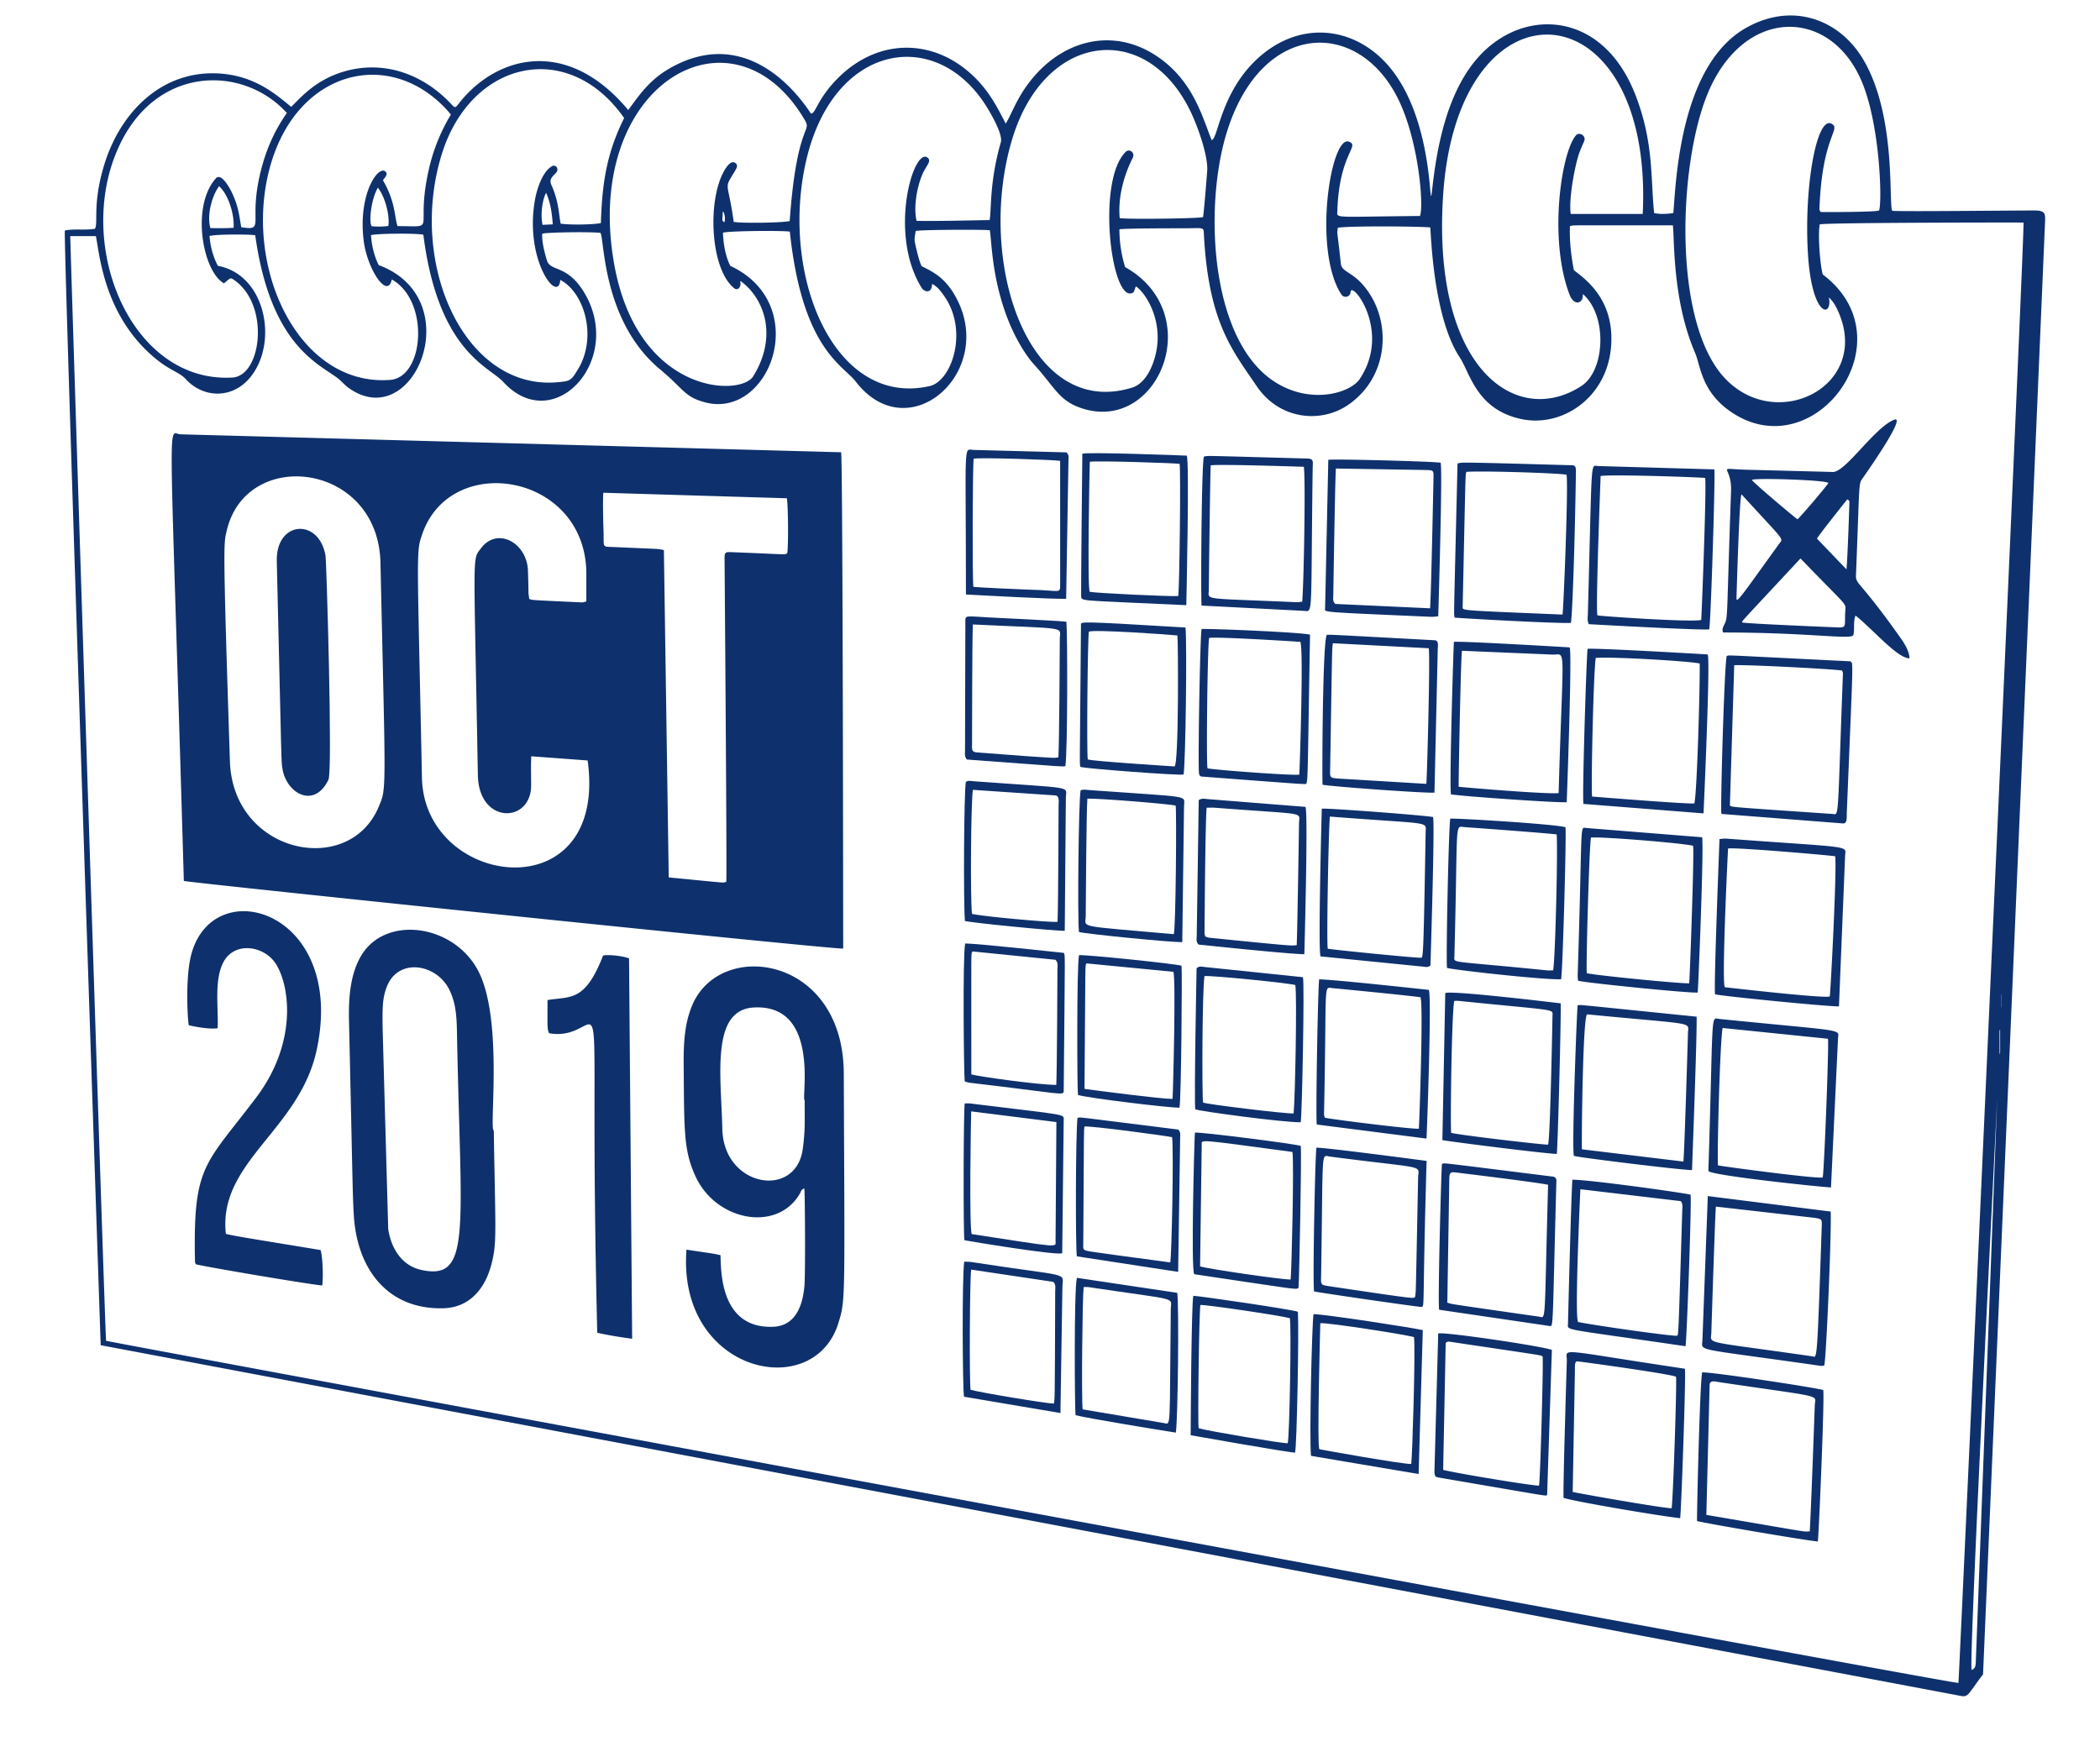
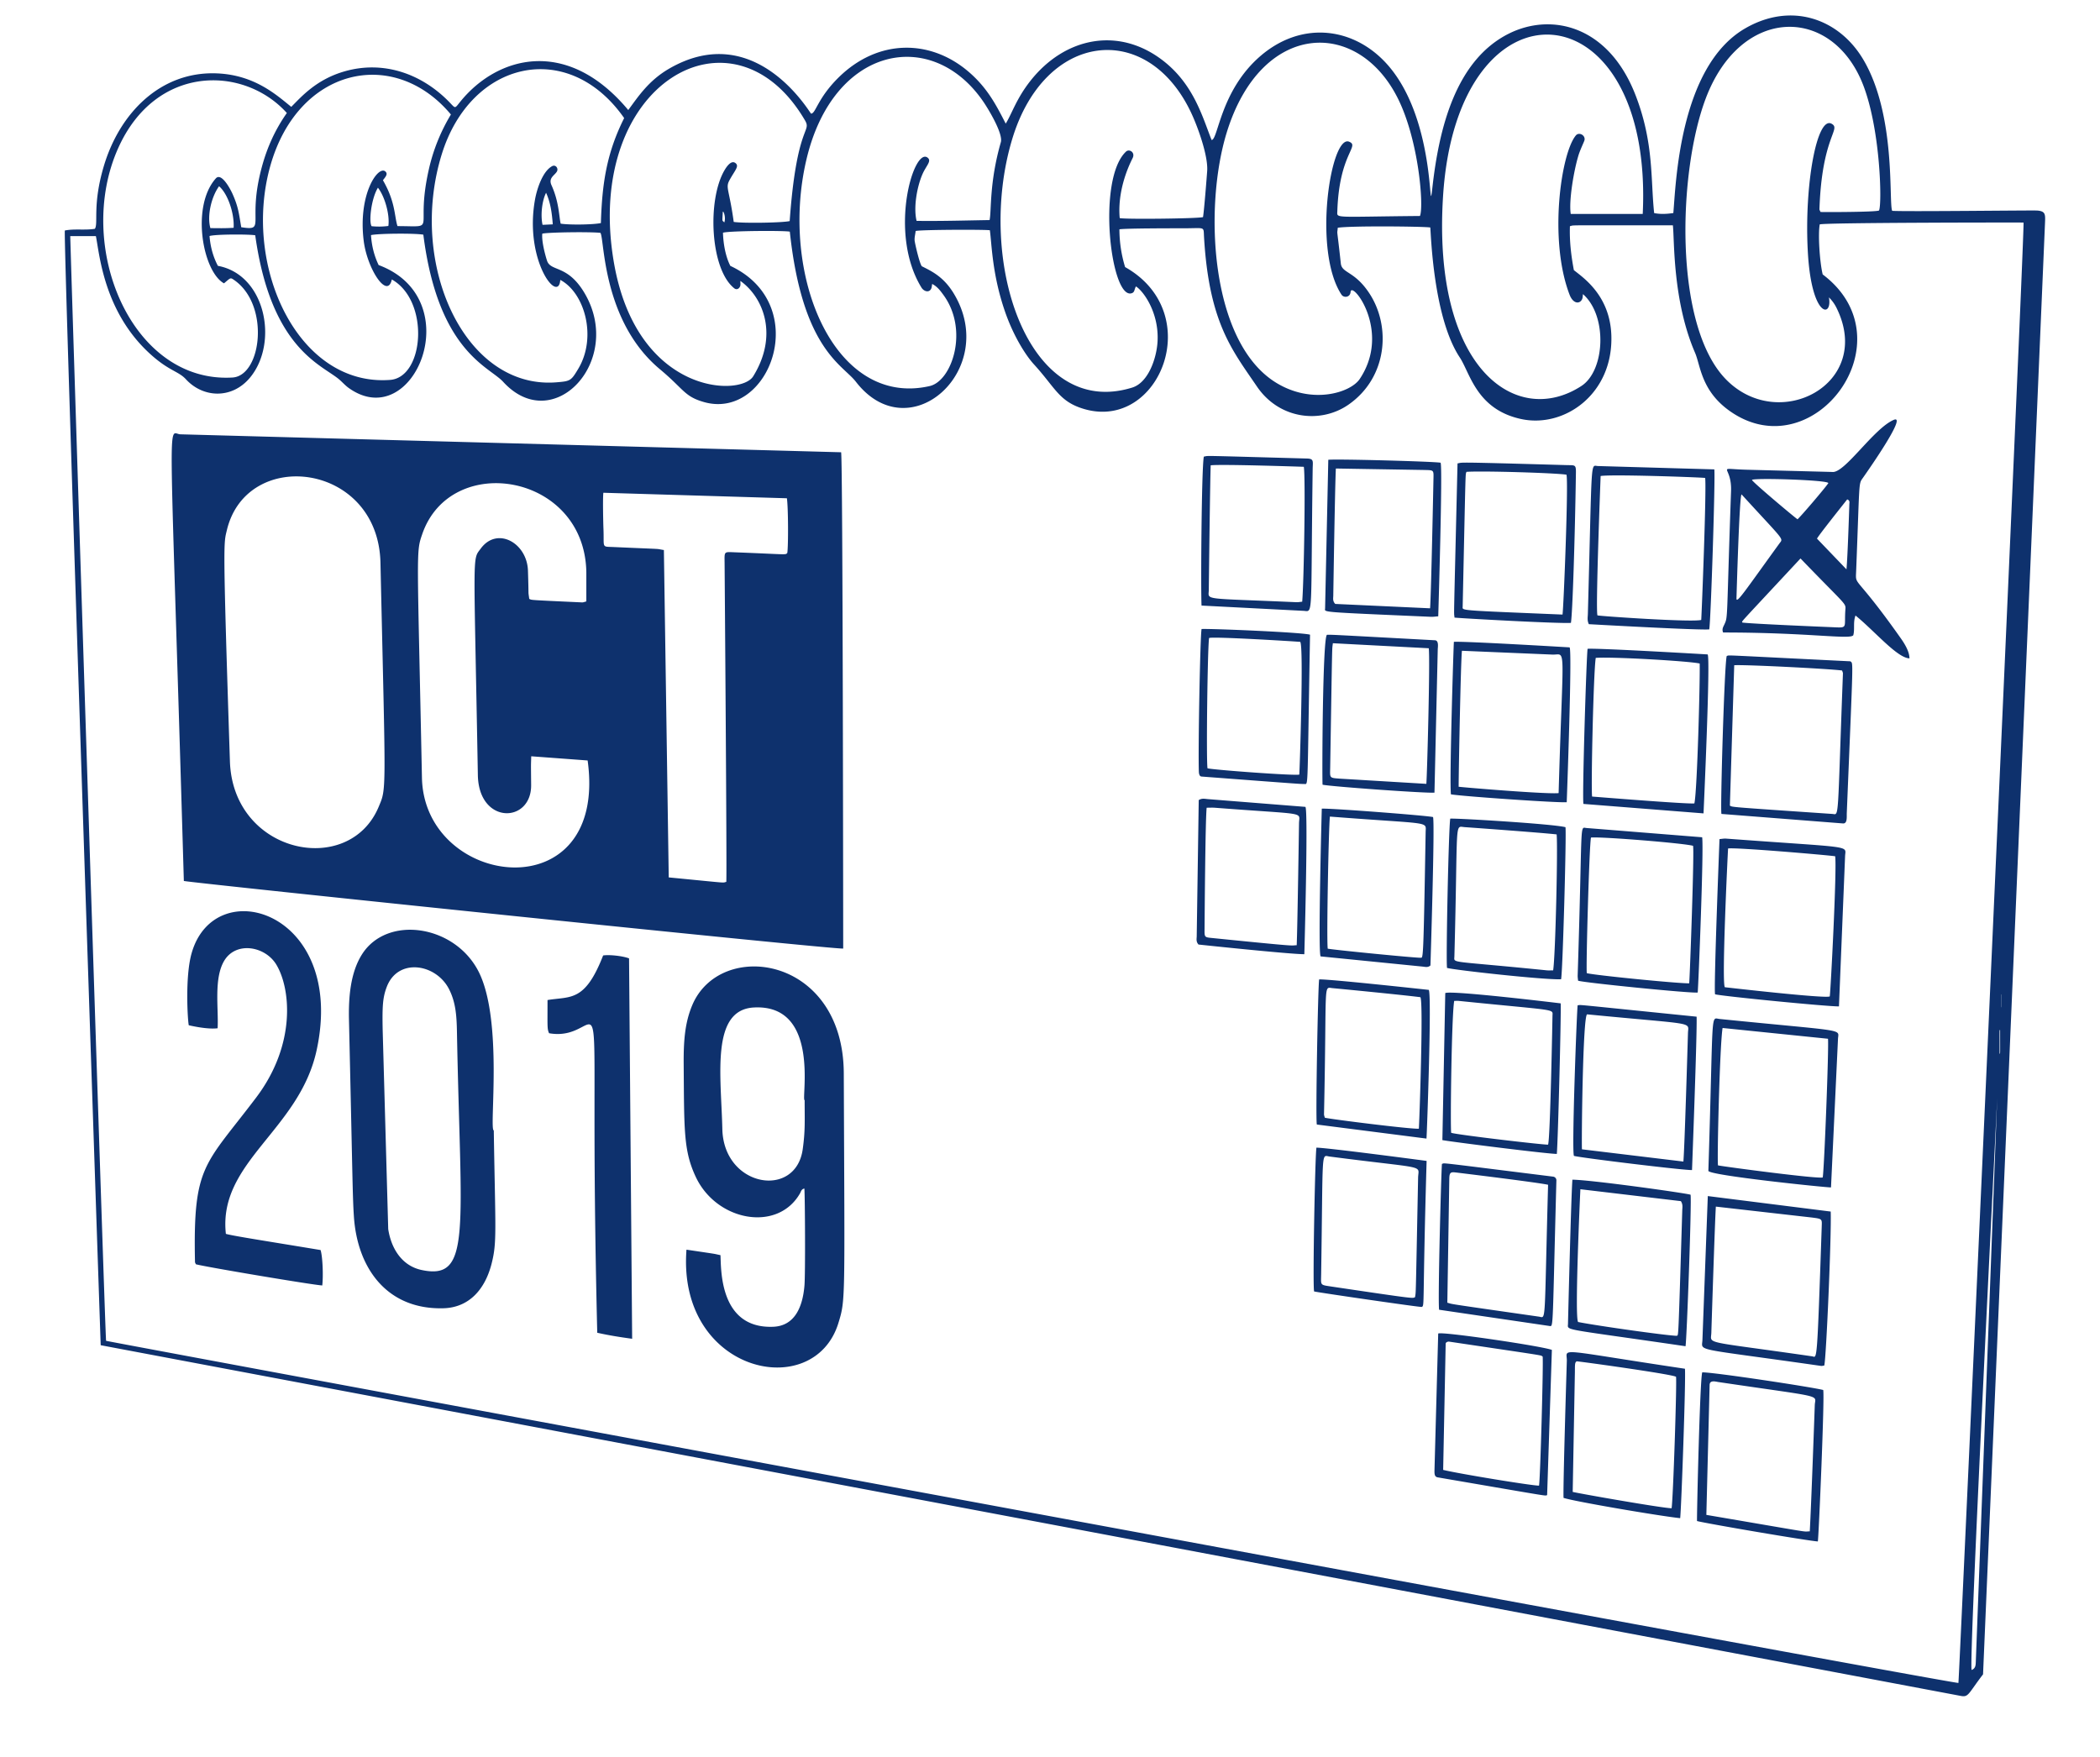
<svg xmlns="http://www.w3.org/2000/svg" width="4698.14" height="3931.97" fill="#0e316d" viewBox="0 0 4698.14 3931.97">
  <path d="M225.3 3010c-.35-4.76-84.22-2484.57-80.22-2494.25 22.2-4.37 45-.12 67.16-3.77 8.2-12.27-5.8-53.3 19.92-139.95 35.5-119.7 127.7-213.03 253.2-207.84 84.42 3.47 133.5 48.55 166.27 74.93 23.45-23.65 57-61.94 120.47-79.8 84.9-23.9 168.8 4.66 230.44 66.4 18 18 13.17 18.9 28.44.3 82.28-100.27 237.45-144 374.56 20.22 22.08-29.74 45.43-66.15 92.3-93.08 191.94-110.24 312.9 98 316.65 101.06 10.48.34 14.26-34.37 62.13-81.34C1964.55 86.6 2081.4 87.2 2167 160.6c43 36.83 62.75 76.75 83 116 13.82-22.16 23.55-55.34 55-95.37 77.27-98.33 199.06-123.13 299.2-43.8 67.1 53.15 86.48 125.7 106.4 175.83 14.64-.4 19.5-110.12 108.73-187.45 88.18-76.4 199.07-66.72 274.07 7.6C3217 255.75 3194.3 511 3204.65 418.9c14.86-132.35 52.22-284.12 170.76-343.56 95.08-47.68 223.2-18.68 283.7 137.78 41.42 107.13 33.4 189 41.6 263.7 14.33 2.77 27.94 2.05 42.87-.1 5.55-59.7 12.16-326.83 160.4-413C4006.65 4 4112.67 41.16 4167.2 131c75.8 125 57.68 323 66.07 340.77 30.6 2 314.75-1.43 324.56-.66 18.28 1.44 18.07 8.58 17.34 26.46L4436.5 3746.43c-33.6 43.73-32.1 51.8-50.1 48.24L225.3 3010zM4411 3736.66c8.8-3.42 9-10.8 9.27-18.18l47.88-1261.78c-.02 8.75-64.6 1275.55-57.15 1279.96zM157.18 528.26c0 20.63 77.4 2446.8 80.14 2471.9 8.6 2.85 4134.83 768.52 4144.08 765.52 2-13.52 147.8-3237 145.72-3267.68-13.23-.3-449.4 0-456 4.16-4 21.6-.34 82.73 6.6 111.9C4273 761 4058.55 1050.1 3871.72 921c-66-45.6-67.1-102.86-79.57-131.7-50.52-117-45.87-252.76-49.57-285.12-251.8 0-217.9-.7-230.33 1.92-1.2 33.74 2.82 66.5 8.8 98.3 18.45 15.24 80.78 55 83.87 145.87 4.44 131.2-104.95 208.16-201.67 187.37C3303.1 916.1 3289 834.8 3265.74 799.7c-59.1-89.34-64.2-273.93-65.9-290.73-16.36-2.42-178.4-4-207 .63-1.5 19.17-2.6-7.4 6.84 79.85 2.45 22.65 31.12 16.34 64.5 67.9 48.48 74.85 39 188.48-47.8 248.4-61.44 42.42-154.08 33-204.4-41-55.5-81.63-107.25-142.93-118.35-334.93-1.4-24.4 3.63-18.83-48.57-19-5.53 0-128.2-.14-140.7 2.33a291.75 291.75 0 0 0 12.73 84.44c182.38 102.62 77.32 366.5-91.08 317.76-56.56-16.37-64.27-46.87-112.84-100.06-18.83-20.62-46-63.68-64.92-118.56-28.66-83.12-29.43-150.6-33.72-181.55-12.77-1.76-154.82-1.34-166 1.68-.94 8-3 15.12-2.26 21.87.7 6 10.5 49.76 16 57 21.4 10.87 48.64 23 71.75 61.42 101.84 169.18-99.36 352.32-219.34 196.9-29.63-38.33-119.7-72.4-147.7-335.72-14.3-2.7-135.56-1.9-149.53 2.37.84 28.7 7 55.92 16.5 74.23 185.32 86.5 88.06 347.2-59.62 304.54-43.6-12.6-43.9-28.17-97.95-73.27C1346.73 718 1352.56 533.1 1343.23 521c-22.9-2.55-115.7-1.35-130 1.78-1.74 16.1 5.6 45 10.5 60.24 8.25 25.77 46.2 7.9 84.67 73.9 87.4 149.94-70.2 320.47-182.75 197.4C1094.32 820 980.33 787.05 947.1 525.1c-19.37-3.46-101.64-2.75-117.1 1 1.52 23.3 6.83 45.66 17.12 67 203.1 75.36 79.35 379.55-66.93 275.05-7.52-5.37-13.77-12.52-20.8-18.62-38.7-33.44-152.86-67.6-188.38-323.07-13.23-2.4-88-2.56-102.25 1.63 1.95 24.36 8 46.4 18.7 66.75 107 19.74 136.2 172.08 72.15 249.78-40.4 49-105.17 45.94-143.6 4.1-17-18.5-37.55-18.24-79.58-56.3C231.28 697.23 222.46 566 214.5 528.26zM4203.75 471c7.18-14.06 3.27-191.2-39.32-290.26-72.23-168-270.2-165.67-348 38.66-62 162.85-73.3 507.4 44.35 628.9 118.33 122.18 330.35 11 248.75-157.65a86.32 86.32 0 0 0-17.84-25.24c8.43 46.47-38.87 46.27-47.16-101.07-8.42-149.64 20.17-305.8 53.2-287.43 22.1 12.3-21.74 27.57-27.26 191.2-.06 1.75 1.34 3.55 2.42 6.2 10.56.47 124.42.28 130.85-3.3zm-528.63 7.7c25.05-510.1-414.48-545.32-446.68-40-24.7 387.42 164.46 519.4 309.56 424.9 53.1-34.6 58.55-157.4 3.4-205.46-.46 3.7-.4 6.8-1.28 9.6-3.88 12.35-20 14.33-28.74-8.52-47.07-123-19-317 14.2-356.24 7.14-8.44 22.24-.1 19.13 11.17-.9 3.3-9.74 21.58-13.3 33.3-10.8 35.6-21.85 102.36-17.35 131.23zm-498.4 4.6c9-20.76-2.34-168.26-49.06-262.4-89.83-181-306.35-174.7-383.34 76-51.47 167.56-37 469.4 111.12 559.75 80.62 49.17 166.2 21.8 186.52-8.6 71.77-107.33-18.24-221.08-20.42-194.8-1 12.56-15.3 13.65-20.26 6.16-65.1-98.3-24.1-358.87 16.9-342.37 24.84 10-22.25 26.27-26.3 155.77-.5 16.2-9.75 12.2 184.83 10.45zm-485.32 2.5c2.4-13.6 8.33-89.45 9.3-103.13 2.48-34.4-21.56-100.36-36.48-131.68-98.4-206.5-327.5-180.57-399.9 60.9-81.5 271.74 35.27 628 268.8 555.28 35.76-11.13 54.35-65.13 56.53-102.67 3.74-64.2-31.15-112.8-48.26-123.62-4.32 7.1-2.2 13.87-11.16 15.63-45.7 9-76.48-256-11.12-317.3 7.2-6.77 21.26 1.6 14.78 14.56-25 49.9-32.3 97.9-28.85 134.2 9.65 3.04 176 1.23 186.36-2.2zm-477.5 6.62c4.48-20.25-.93-83.22 25.18-174.22 5.56-19.38-28.5-75.25-39.85-91.7-114.67-166.13-334.66-124.5-394.9 129.73-61.1 257.8 61.05 556.64 275.58 507.6 50.1-11.45 88.15-125.7 30.64-204-6.56-8.94-13.18-18.3-25.07-24.5-.78 4.25-.8 7.4-2 10.1-4.37 10.3-16.43 7.08-22.06-2.1-74.94-122.2-17.26-315.45 13.92-290.5 9.53 7.62-3.35 17.9-11.65 37-12.14 27.95-20.43 74.1-13.1 104.37 54.95.72 108.66-.9 163.3-1.8zm-557.54 136.14c0 5.23.53 8-.1 10.44-1.8 7.07-8.2 10.3-13.44 6.16-54.12-42.6-60.93-197.6-22.1-264 6-10.26 16-23.6 25.08-15.95 8.43 7.07-2.1 16.3-14 38.38-9.06 16.8-.3 20 9.68 92.95 21.1 3.34 108.23 2 125.2-1.86 15.53-218 50.08-198.3 34.06-225.64-160.5-273.8-494.33-82.47-427.9 315 50 299 283.5 304.32 312.18 258 56.44-91.05 23.67-176.2-28.65-213.48zm-260-364.36c-125.2-179-343.44-129-408.3 81.72-75.75 246.16 51.92 525.8 256.55 509.54 31.64-2.52 32.94-3.37 49.07-30.28 42.14-70.3 14.74-169.83-40.23-198.9-3.9 55.32-81.2-43.73-56.47-180.14 4.28-23.66 17-63 38.27-74.37 7.84-4.2 14.57 5 10.7 11.9-4.9 8.78-19.57 14.18-12.2 30.58 16.93 37.6 16.57 68.1 20.55 86.16 19.28 3.12 72.7 2.4 90-1.3 2.66-86.62 12.23-155.52 52.06-234.9zm-387.6-8C881 103.2 666 151.44 604.45 372.22c-62.4 224 62.42 493.53 268.46 477.82 76.32-5.82 88.85-176.56 3.7-224.7-9.93 45.47-54.93-23.27-62.87-86-13.6-107.35 34.37-172.67 49.47-154.6 4.83 5.78-1.94 12.14-6.5 18.6 28.23 48.75 25.4 80.36 32.52 102.6 93.58.22 37.75 14.32 70.68-129.17a412.56 412.56 0 0 1 48.89-120.57zm-367-3.34c-96.07-106.8-293.2-109.5-377.36 78.58-98 219 29.38 526.77 255.7 513.28 66.16-3.94 84.83-167.3 0-220.6-5.1-3.2-6.9-.2-19 9.86-47.6-26.22-74.26-172.12-18.27-234.8 12.38-13.87 32.15 23 37.25 34.38 13.35 29.74 14.46 44.84 19.63 74.86 57.08 8.83 12.7-11 46-134.5 11.66-43.37 29.73-83.86 56.04-121.08zM522.7 509.65c1.82-33.77-13.9-77.24-32.62-92.9-17.88 24.74-27 67.22-19.4 93.64 16.65.18 33.72.62 52-.73zM845.5 420c-15.28 25.13-20.52 76.6-14.15 86.14a161.53 161.53 0 0 0 37.49-.52c3.5-24.7-7.8-65.85-23.34-85.62zm391.2 82c-2-25.28-4.72-47.65-15-70.65-8.83 17.32-12.8 49.08-7.92 71.73zm3236.8 1855.9c1.66-1.13 1.17 4.87 1.17-53-1.66-.04-1.17-5.9-1.17 52.98zm4.7-132.94c-.53 0-.37-2.23-.37 28.87.53-.03.37 3.1.37-28.9zM1617 475.16c-1.22 22.66-1.72 16.93 3.43 22.54 4.4-11.7-3-29.6-3.43-22.54zM411.3 1971.23C379.48 876.4 373.87 971.1 403.76 971.8l1478 40.17c3.93 18.36 4.66 1110.36 4.66 1110.48-15.94 2.88-1440.73-145.02-1475.13-151.22zm439.87-712.1c-5-224.56-299.38-259.34-343.66-72.66-7.1 30-9.5 16.1 6.87 517.08 6.77 207.28 266.8 260.63 332.92 101.46 17.7-42.54 15.56-22.65 3.87-545.88zm337.3 433.08c-.7 27.15-.68 7.37-.2 64.36.74 86.05-117.22 89.07-119.2-22.25-9-509.36-12.88-480.5 6.43-506.8 36.83-50.2 103.62-12.7 105.64 49.24 2.16 66.27 0 40.94 2.88 63.33 7.5 2.66-8.88 2 118.2 7.82 3 .14 6-1.34 9.53-2.2v-64.8c-3-221.72-303.55-271.37-367.2-85.5-14.1 41.12-11 30.9-.58 544.68 5 248.16 417.22 300.42 370.7-38.5l-126.23-9.37zm572-577.3l-410.63-12.34c-1.6 12.75-.2 70.7.2 80 1.9 44.5-5.32 40.22 23.08 41.48 121.2 5.42 89.66 3.17 112.14 6.68l10.84 732.53c140.7 13.6 117.85 12.23 128.82 10 1.47-30.9-3.6-682.43-3.83-712.07-.2-28.2-2.23-26.33 23.5-25.36 118.17 4.5 112.4 6.37 116.82 1.33 2.43-17.36 2.1-101.83-.94-122.25zm-224.65 1681.3c76.7 11.43 55.87 8.12 76 12.27 1.9 26.92-4.45 165.2 118.1 160.24 48.1-1.95 65.8-44.27 69.82-92.05 2.24-26.77 1.24-198.42-.16-217.26-7 1.48-7.52 6.82-9.63 10.53-49.87 87.9-186.73 63-233.4-36.63-27.48-58.65-25.85-104-27-252.35-.4-53.4 3-93.16 19.08-131.56 62.45-149.3 338.1-111 339.1 152.33 2 513.25 4.1 505.8-12 558.5-54.97 179.5-361.14 111.62-339.92-164.03zm264.35-334.38c-8.55 0 36.7-215.75-113.73-207.5-96.8 5.3-73.1 153-70.4 272.2 3 129.88 164.37 156.73 179.83 44.9 5.84-42.2 4.3-62.86 4.3-109.57zm-695.47 67.5c3.64 227.3 7.2 249.8-4.62 297.15-14.33 57.48-49.82 99.27-108.1 100.85-125.46 3.4-192.58-88.66-200.24-205.48-3-45.66-2.73-79.4-11-439.6-1.13-49 2.76-105.24 29.15-146.86 55.7-87.86 205.66-66.77 260 37 56.78 108.65 23.8 356.96 34.8 356.94zm-82.4-220.25c-.68-36.93-2.85-66.34-17.5-95.4-28.94-57.46-114.34-71.25-139.45-5.67-9.07 23.7-10.3 42.7-9.22 96.82l12.4 445.34c6.65 43.53 30.6 82.06 74.56 91.5 113.08 24.25 87.43-87.82 79.2-532.57zM721 2876.26c-18.1-.58-257.23-40.73-282.7-47.34-.66-1.6-2-3.37-2.07-5.18-4.56-217.42 21.32-215.13 136.8-367.8 89.9-118.82 77.34-244.1 45.2-297.5-25-41.5-90.44-52.84-116.72-8.5-23.66 39.93-12.24 107.16-14.63 150.85-13.86 1.95-37.88-.6-64.54-6.7-2.5-10.88-8.45-107.5 6-159.93 50.92-184.7 347.42-94.64 280 215.93-38.92 179.32-220.86 249.8-203 410.77 17.3 4.92 93.66 16.57 211.85 36.2 4.4 13.43 6.4 56.28 3.8 79.2zm693.25 119.34c-26.24-3.56-51.66-7.52-78.08-13.47-22.27-920.62 35.2-644.8-107.8-670.23-4.43-10.15-3.44-13.73-3.44-74.25 51.92-8.6 83.6 5 124.4-99.74 13.7-2.17 43.53 1 58 6.52l6.92 851.17zM4272 1473.12c-27.28-.52-77.4-60.5-120.83-95.87-5.83 15.42-1.14 30.38-5 44.23-7.68 10.1-98.7-6.23-291.2-6.23-3.25-7.43.42-12.8 2.76-17.9 8.4-18.3 4.62-6.48 15-298.75 2.1-59.26-37.83-49.63 34.7-47.56l191.85 5c27.64 3.43 92.17-97.1 137.33-116.5 31.15-13.4-54.16 108.7-68.72 129.48-10.3 14.7-7.2 2.8-15.26 207.8-1.48 37.67-5.3 2.3 100.23 152 19.93 28.2 18.44 40.36 19.14 44.32zm-243.88-223.53c-145.4 156.28-130.53 138.88-130.05 143.44 24.12 3.1 192.74 10 210 10.72 25.7 1.07 17.65-1.62 20.43-39.58 1.12-15.17 2.34-7.9-100.4-114.58zm-143.25 89.5c-.28 13.1 18.88-16.6 96-123 9-12.4 13.2-2.77-84.42-109.6-4.96-5.43-11.6 232.52-11.6 232.6zm34.72-265.15c-.17 3.55 94.14 82.9 101.84 88 8.14-7.2 60.85-68.9 68.78-80.66 4.88-7.18-168.2-12.58-170.63-7.34zm211.34 200c2.8-28.86 6.4-144.36 6.45-146 .1-3.6 1.67-8.15-4.82-10.5-14.93 19-62.45 78.5-67.6 87.74zm-267.67 193.7c9.47-1.74-27.23-2.9 276.53 12.1 6.43 6.84 6.56-20-8.16 339.74-.34 8.17 1.75 23.8-8.6 23l-271.73-21.25c-3.16-3.54 6.83-347.23 11.96-353.58zm6.84 335c6.82 3.5-7.52 2.45 229.3 18.6 15.65 1.06 10.9 22.2 23.63-314.4.07-1.83-1.05-3.7-1.9-6.54-28.83-3.92-219-13.54-241.32-11.8l-9.7 314.12zm244.02 449.2c-21.7.8-258.3-22.4-277.08-27-3.54-7.8 9.85-347.22 9.85-347.32 5.57-.46 10-1.4 14.38-1.1 290.3 21.55 267.45 14.2 266.56 39.38l-13.7 336.03zm-8.47-335.92c-17.88-2.66-221.9-20.18-239.57-17.4-.83 12-14.73 301.22-7.23 310.45.1 0 226.76 26.16 234.7 20.53 1.9-10.34 16.2-285.76 12.1-313.6zm-270.33-865.65c2.37 19.8-7.82 338.23-11.36 358-21.3 2.34-269.26-11.62-269.36-11.63-4.06-8.2-2.42-15.6-2.22-22.7 9.8-358.9 5.22-331.58 22.66-331.17l260.28 7.5zm-29.32 336.9c1.1-15.3 12-291.44 8.8-317.8-24.3-2-209.72-8.27-233.86-4.28 0 .1-11.82 304.83-7 311.9 10.3 2.03 209.9 15.7 232.05 10.2zm290.34 1269.76c-13.3 0-274.7-27-274.36-37.18 11.67-366.9 4.1-341.86 25.2-339.73 289.7 29.27 265.6 21 264.74 45.18l-15.6 331.73zm-6.73-332.64l-235.8-24.12c-6.17 34.8-12.6 291.5-10.3 307.46 18.42 3.48 224.93 30.87 234.32 26.94 3.4-19.34 13.95-291.77 11.77-310.28zM3811.16 1820l-268.64-21.17c-3.26-12.07 6.8-335.12 9.28-347.13 28-1.64 268.45 12.6 268.56 12.62 6.7 7.52-9.2 355.53-9.2 355.68zm-249.33-37.66c.32 0 214.24 17.35 228.84 15.33 6.37-27.26 12.94-277.82 11.88-313-21.58-5.28-195.47-15.58-232.53-12.62-5.02 30.72-10.8 286.1-8.2 310.24zm258.87 893.93l275 34.66c1.76 54.2-9.92 325.5-14.38 344.5-2.3.3-4.9 1.22-7.36.87-290.6-41.75-266.06-31.25-265.25-58.44l12-321.58zm254.85 68.83c.6-17.77 1.7-17.77-22.3-20.85l-214.52-24.4c-2.33 35.94-10.07 280.83-10.1 282.33-.83 26.6-22 16.88 225.63 52.7 11 1.6 10.6 25.42 21.3-289.77zm-277.4-524.28c-12.17 2.45-258.87-22.33-267.63-26.5-.33-3.78-1.06-7.7-.93-11.58 11.4-353 3.58-331.2 20-330l258.5 20.7c3.92 24.72-8.28 329.56-9.93 347.38zm-19.07-20.55c1.44-11.93 11.77-298.43 8.62-307.73-20.68-5.92-205.15-20.8-228.25-18.46-3.7 9.9-11.56 291.08-9.43 303.43 15.9 4.5 200.98 23 229.06 22.76zm299.82 909.93c3.5 12-10 328.28-12 338.88-22.14-1.28-248.84-40-270.33-45.66-.57-10.3 6.56-322.08 11.8-332.7 26.58-.24 244.92 32.86 270.53 39.47zm-261.43 279.45c252.74 43.1 212.12 37.1 231.37 36.86 3.34-58.13 11.12-279.85 11.2-282.28.86-24.7 26.1-16-216.05-51.9-5.53-.82-18.82-4.9-19.2 6.3l-7.32 291.04zm-563.4-2007.73c-1.5-17.5-2.2 33.43 6.72-345 13.42-2.14-15.95-3.66 244.05 3.78 18.4.52 21.12-1.77 20.84 16.62-2.27 151.72-7.68 316.22-11.2 336.4-27.68 2-249.32-10.4-260.4-11.8zm241.6-6.8c2.32-12.44 13.5-292.46 8.92-312.92-20.58-3.85-187.25-9-223.88-6.42-2.36 10.42-1.28-29.15-8.4 301.7-.2 9.03-11.22 7.84 223.37 17.65zm289.73 1242.95c-18.86.62-246.1-27-264.07-31.67-5.6-7.45 6.44-327.7 8.2-337 11.47-.88-26.35-4.18 266.15 25.48 1.45 33.56-10.27 343.12-10.27 343.2zm-19.3-19c2.77-32.67 9.3-256 10.25-287.45.8-26.42 20.5-17.92-225.44-41.95-10-1-12.87 290.6-11.75 302l226.94 27.38zm-261-804.07c-19.53 1.67-229.86-12.87-259-17.57-3.82-24.28 5.6-328.94 6.55-341.3 25.8-1.56 258.82 12.4 258.92 12.4 6.1 8.08-6.46 346.38-6.47 346.47zm-241.8-34.6c15.32 1.85 197.06 17 223.66 14.23 9.87-346.1 18.08-308.14-14.62-310l-201.66-8.5c-2.58 20-7.26 264.74-7.38 304.28zm507.57 1251.87c-282.33-41.37-263-34.1-262.92-50.63 0-3.23 7.06-289.58 9.87-322 38.73 0 248.8 29.25 264.28 33.56 2.96 10.2-8.42 324.97-11.23 339.07zm-19.06-23.37c3.27-4.07 2.66 19.8 11.75-280.48.2-6.48 1.88-13.3-3.14-20.8l-224.76-26.65c-.45 7.05-13.4 290.3-5 297.13 47.57 9.3 205.62 31.34 221.15 30.8zm-507.33-1157.14c15.1-1.2 230.5 11.8 257.82 19.12 2.4 13.54-6.36 330.24-9.88 340.27-37.1 1.7-239.76-20.73-255.1-25.38-2.66-16.9 3.52-310.96 7.17-334zm238.05 35.24c-40.37-4.3-174.35-14-205.56-16.23-23.7-1.7-14.86-21.63-23.2 289.57-.42 15.83-12.85 8.58 206.55 30.84 4.46.46 9 .06 14.37.06 5.22-31.46 10.7-277.33 7.83-304.24zm-510.86-838.22c20-2.12 236.27 3.7 251.18 6.58 5.1 6.35-5.2 343.57-5.2 343.67-6.16.45-11.27 1.34-16.34 1.1-253.63-11.1-236.94-9.85-236.8-18.84l7.16-332.52zm227.73 332.33c2.44-32.5 7.5-286.16 7.5-286.26.47-24.33 2.06-22.6-22.27-23.28l-196-3.25c-2.08 38.1-5.8 284.5-5.8 284.6-.1 5.74-1.8 12 4.42 18.4l212.15 9.8zM3758.9 3397c-43.18-4.34-237.56-37.4-260.9-45.4-1.5-22.54 7.32-306.23 7.32-306.37.9-30-31.26-26.7 264.26 17.43 2.15 26.45-8.18 313.8-10.67 334.34zm-9.25-316.32c-8-5.83-220.88-35.25-222.22-34.6-5.2 2.48-3.62 10.9-4.2 30.56l-4.77 261.6c18.64 4.4 202.1 36.55 221.24 36.55 3.3-17.4 11.95-277.6 9.96-294.07zM3226.9 2551.1l6.45-329c12.64-6.83 258.12 22.94 258.22 23 1.27 22.1-6 307.6-8.63 336.88-20.9.01-230.24-26.33-256.04-30.88zm26.48-311.52c-5.83 31.22-9 279.13-6.78 295.14 12.74 4.42 203.14 26.77 216.73 26.53 4.9-10.45 9.9-288.13 9.9-288.24.2-16.36 13.5-10.67-209.47-33.4-3.17-.32-6.4-.04-10.4-.04zm-44.18-465.98c-18 1.72-231.7-13.6-250.33-17.76-1.25-12-.13-335.46 10.1-335.43 17.05.06-14.08-1.62 241.32 12.24 9.13.5 6.34 15.46 6.24 20.63l-7.33 320.32zm-227.3-334.33c-1.93 17.92-1.14-21-6 278.13-.38 23.6-2.44 23.13 21.68 24.9l193.46 11.63c1.76-20.9 8.63-279 5.4-303.4l-214.54-11.27zm244 1165.03c9.14-1.87-23.6-5.45 248.85 28.52a8.27 8.27 0 0 1 7.23 8c-8.8 328.68-6.52 327.43-14.58 326.28l-247.85-36.47c-3-24.8 4.73-306.52 6.35-326.33zm237.48 46.7c-25.58-5.57-199.67-26.67-199.77-26.7-16.68-2-20.86-3.64-21.24 12.7l-4.4 277.9c15.55 4-16.76-.56 205.12 31.2 16.3 2.38 11.5 23.88 20.28-295.12zm-506.26-841.56c17.94-1.25 230.72 15 248.8 18.75 4.57 8.27-5.72 332-5.73 332.08-5.87 5.28-12 3.05-17.72 2.54l-228-22.8c-6.18-8.3 2.63-330.47 2.64-330.57zm18.14 17.73c-2.82 23.47-7.7 273.9-4.87 295.57 19.34 3.38 196.24 20.74 207.8 20.3 5.8-.22 6.22 12.66 11.27-281.12.43-25.17 14.77-16.93-214.2-34.76zm496.6 1193.35l-10.63 325.06c-8.26 1.08 24 6.25-244.74-39.87-8.14-1.4-7.4-9.06-7.14-20.25l8.2-301.4c2.3-5.95 231.34 27.65 254.3 36.47zM3228.65 3289c35.52 8.67 198.07 35.3 214.42 35.23 2.7-8.4 10.08-276.65 8.16-288.9-7.13-3.64 20.85.87-209.23-33.33-3-.45-7.64 1.52-7.72 4.5l-5.63 282.5zm-37.3-741.36l-245.3-31.43c-3.07-10.8 2.58-312.08 5.2-324.77 26.64-.45 245.1 23.48 245.2 23.5 7.04 10.23-4.03 320.26-5.1 332.7zm-227.46-46.7c12 3.24 193.94 26.07 210.4 24.6.87-8.3 10.64-284.88 3.38-294.25-43.1-5.52-180.52-18.77-196.23-20.22-21.56-2-12.86-19.34-19.35 281.92-.1 2.5 1.1 5.02 1.8 7.95zM2688.1 1355c-1.82-34.6-.14-305.22 5.1-333.3 14.26-2.1-21.9-2.65 230.67 4.28 16.07.44 13.1 6.33 12.86 22.42-4.73 342.1 1.86 319.32-21 318.37L2688.1 1355zm228.8-310.52c-.15 0-186.6-6.3-208.3-3.3-1.34 29.77-4 251.74-4.28 278.75-.3 23.85-17.92 18 196.15 27.55 3.84.17 7.72-.66 12.8-1.14 3.87-42.58 7.73-278.2 3.63-301.9zm13.93 375.7c-6.14 340.3-3.74 334.37-11.5 334.13-15.58-.5 10.84 1.63-231.25-16.75-4.82-.36-5.84-6.55-6-11.1-1.8-50.1 2.87-301 6.07-319 19.96-1.18 226.2 7.38 242.7 12.72zm-229.4 298.93c10.8 3.33 194.5 17 205.4 14.08.9-11.53 10-288.26 2.08-296.92-5.6-.75-200.1-12.76-203.92-8.56-3.44 20.44-6.6 271.07-3.55 291.4zm490.2 878.52c-9.52 327-4 323.48-10.85 326.72-2.37 1.12-227.84-31.7-240.8-34.63-3.6-9.4 2.2-309 5.2-321.77 22.82.05 231.82 27.66 246.46 29.68zm-236 255.65c-.35 22.7-2.4 21.67 22.2 25.33 193.25 28.72 181.55 26.68 188 23.8 2-17 1 22.85 6.76-267 .6-30.26 23.82-18.68-198-47.58-19.37-2.53-14.5-22.6-18.93 265.45zm-37.54-718.2c-32.55 0-225.7-20.4-236.77-21.63-6-6.6-4.05-12.87-4-18.64l4.5-304.58c7.5-4.73 14.25-2.6 20.66-2.14l218 17.34c6.52 7.66-2.38 329.57-2.4 329.65zm-218.53-327.78c-3 26.9-4.46 241.9-4.7 269.94-.17 21.12-1 19.82 20.67 22 195.8 19.76 169.2 16.26 185.46 15.76 1.77-39.55 5.18-272.24 5.18-272.7.38-27 21.38-18.68-187.76-34.9-5.86-.5-11.78-.1-18.86-.1z" />
-   <path d="M3183.1 2976.23l-9.34 322-240.87-40.7c-3.9-42 2.3-299.06 5.73-317 25.38.01 219.8 30.06 244.48 35.7zm-229.32-15.4c0 .1-7.63 274.32-2.13 281.85 11.14 2.42 185.6 33.56 205.6 33.1 2.34-16 9.67-251.34 6.18-283.82-8.16-3.97-194.86-33.37-209.64-31.13zm-43.88-449.65c-42.4 0-219.1-23.8-235.67-28.83-3.24-8 2.8-315.73 2.8-315.83 6.22-5.77 12.43-3.3 18.06-2.78l219.9 22.8c3.8 12.47-2.1 316.14-5.1 324.65zm-12-307.1c-18.13-4.87-185.84-21.57-203.16-20.07-5.27 31.07-5.8 267.93-3.2 283 7.86 4 189.08 25.8 202.55 24.32 3.5-34.92 7.8-265.08 3.82-287.25zM2654 1354.1c-255.1-12.22-233.36-7.2-235.28-23.23-.45-3.8 2.38-308 2.7-315.76 16.5-3.83 216.58 3.56 233.57 4.38 6.4 9.16-1 334.52-1 334.6zm-18-20.4c2.8-21.63 5.77-277.6 3.07-295.78-11.6-1.87-182.7-7.37-200.9-4.77-.68 9.2-5.94 283.93-.2 291.1 15.6 2.9 177.3 10.74 198.04 9.44zm37.2 1200.62c11.46-1.93 227.5 25.53 236.9 29.76 2.07 21.93-3.35 295-5 317.5-7.4 4.44 8.63 5.44-233.34-30.44-7.7-9.58.3-304.3 1.44-316.8zm11.63 299.28c18.4 5.9 184.4 29.9 202.58 29.44 2.27-19.33 7.78-259.1 4.1-285.44-215.33-29-202.9-27.94-203-16.67l-3.7 272.67zM2417 1715.94c-1.56-11.3-1.92 30.54 1.35-317.24.07-8-13-9.35 233.85 5.4 3.64 35 .16 307.4-4.36 329-9.84 2.5-221.84-13.42-230.84-17.15zm16.57-16.72c8.07 4 193.8 15.67 193.9 15.67 10.14.24 8.34-287.83 6.6-293-15.43-1.93-190.4-14.06-198-8.4-2.86 17.52-5.1 263.9-2.57 285.74zM2645 2108c-22.1 1-213.53-17.93-231.18-22.6-3.53-35.2-.72-292.93 3.7-316.88 6-2.87 12.7-1.17 19.1-.7 234.08 17 212.48 10.35 212.3 35.82L2645 2108zm-212.3-321c-2.26 26.8-3.52 237.9-3.7 262.3-.2 27.9-24.6 21 196.95 41 4.65-12.2 6.57-280.83 4.2-287.72-15.4-3.94-172.83-16.5-197.46-15.58zm231.06 1424.4c0-16.33 1.6-296.24 5.92-311.92 12.4 0 223.47 30.95 234.05 35.7 2.4 42.85-2.16 295.6-6.32 315.14-13.67 0-220.4-36.5-233.65-38.9zm217 18.08c4-5.15 8.92-272.64 4.65-280-20.8-5.8-183.68-30-199.87-29.56-3 16.2-6.3 269.58-3.84 275.84 18.86 5.87 182.98 33.54 199.08 33.72zM2411.65 2450c-1.9-12-3-285.75 2.3-312.76 18.54-1.13 213.95 19 229.38 23.6 1.68 9.3-.68 305.9-4.7 317.76-26.22-.01-207.72-22.07-226.96-28.6zm14.6-13.58c24.94 3.54 171.15 22.54 196.95 22.54 1.2-12.55 7.92-273.7 1.74-284.5l-194.67-18.84c-2.72 11.52-1.74-27.98-4.02 280.8zM2161 1330.15c0-353.46-6.48-323.85 17.86-323.4l207.1 5.47c6.5 6 4.4 13 4.37 19.4l-5.12 308.07c-22.2 1.74-209.27-8.68-224.2-9.53zm16.63-17c11.54 1.4 116.9 6.2 128.58 6.4 67 1.28 65.44 10.5 65.6-12.77l-.06-275.63c-17.43-2.58-178.7-7.82-193.42-4.85-2.5 17.74-3.25 267.52-.7 286.86zm205.8 401.3c-14.2.74 20.53 2.86-220.45-15-5.8-7.22-4-14.14-4-20.58l.73-283.84c.24-21.6-6.1-15.86 77.23-12.28.16 0 135.22 6.45 148.7 8.37 2.7 17.5 3.1 291.02-2.2 323.33zm-207-317.16c-1.57 35-1.75 265.94-1.75 266.07 0 13.55-2.05 19.27 11.47 20.3 191.13 14.62 169.1 12.23 181.66 11.1 2-27.84 3-234.26 3.2-264.78.2-29.07 23-22.24-194.55-32.7zm459.35 1448.6l-226.64-34.74c-3.24-22.13-2.73-272 1.4-309.7 8.8-1.8-22.2-4.92 225.35 26 6.06 5.9 4.4 12.2 4.35 18l-4.46 300.44zm-209.7-325.17c-1.26 15.37-1.06-21.54-2.6 264.44-.1 16-4.18 11.87 67 22.4l127.68 17.2c3.1-18.52 7.86-241.54 4.15-280.17-14.57-3.42-182.7-25.9-196.24-23.88zm207.68 372.1c4.06 24.72 1.7 279.4-3.14 312.74-26.36-4-198.6-32.1-224.44-39-1.7-11.35-3.8-277.9 3-307.34zm-209.46-12.88c-2.7 23-5.1 250.7-2.2 273.57l181.56 30.65c16.88 2.8 12.44 19.76 15.62-254.44.33-28.88 22.06-18.74-184.05-49.72-3.16-.47-6.45-.06-10.94-.06zm-265.07-768.87c25.55 0 210.2 19.88 220.9 21.06 2.78 11.33 2.75-29.44-.4 308.75-.1 11.72-2.46 6.1-210.46-18.17-3.83-.44-7.53-2-11-2.93-1.9-12.78-4.8-279.88.97-308.7zm13.83 293c15.9 4.58 149.23 23.44 190.08 23.44 1.72-34.53 2.57-258.2 2.57-258.3 0-7 2.28-14.74-4.34-21.64l-185.6-18.66c-3.68 8.88-2.7-27.62-2.7 275.1zm209-321.4c-15.27 1.17-213.35-18.17-223.34-22.06-3.46-40-2.28-287.27 2.07-311 5.32-3.9 11.45-2 17.2-1.55 232.05 17.07 206.63 9.64 206.54 37.4l-2.46 297.22zm-16.08-20c1.63-36 2.3-262.65 2.3-262.76 0-4.28 2.84-19.3-7.25-20.1l-184.46-12.5c-4.3 23.1-6.14 242.3-2 277.67 22.3 5.32 172.32 19.38 191.42 17.7zm-208.44 712.38c-2.65-17.85-2-287.5.68-306 3.5-.06 7.3-.56 11-.1 224.56 27.74 210.6 22.5 210.48 38.77l-3.3 296.22c-6.4 6.74-209.73-26.8-218.86-28.88zm15.2-288.3c-.62 12.46-4.74 263.77 1.27 274.62 201.7 30.83 187.35 30.47 187.5 15.06l1.88-265.74-190.65-23.94zm199.68 674.97l-215.72-36.46c-3.35-20.2-4.6-267.16.45-302.22 6 .3 11.3.1 16.42.9 229.24 35.58 203.45 20.26 203.23 57.46l-4.38 280.32zm-14.56-21.1c1.58-13.55 2.13 15.86 2.8-250.9 0-7 2.34-14.74-4.25-21.47l-183.65-27.45c-3.4 23.76-4.15 249.83-1.44 268.9 23 6.5 170.46 30.93 186.53 30.9zM734.84 1744.66c-32.1 66.44-93.84 30.34-102.75-23.54-3.36-20.26-1.57 3.07-12.87-465.6-2.2-91 94.8-97.1 109.14-11.73 1.87 11.1 16.18 480.8 6.48 500.87z" />
</svg>